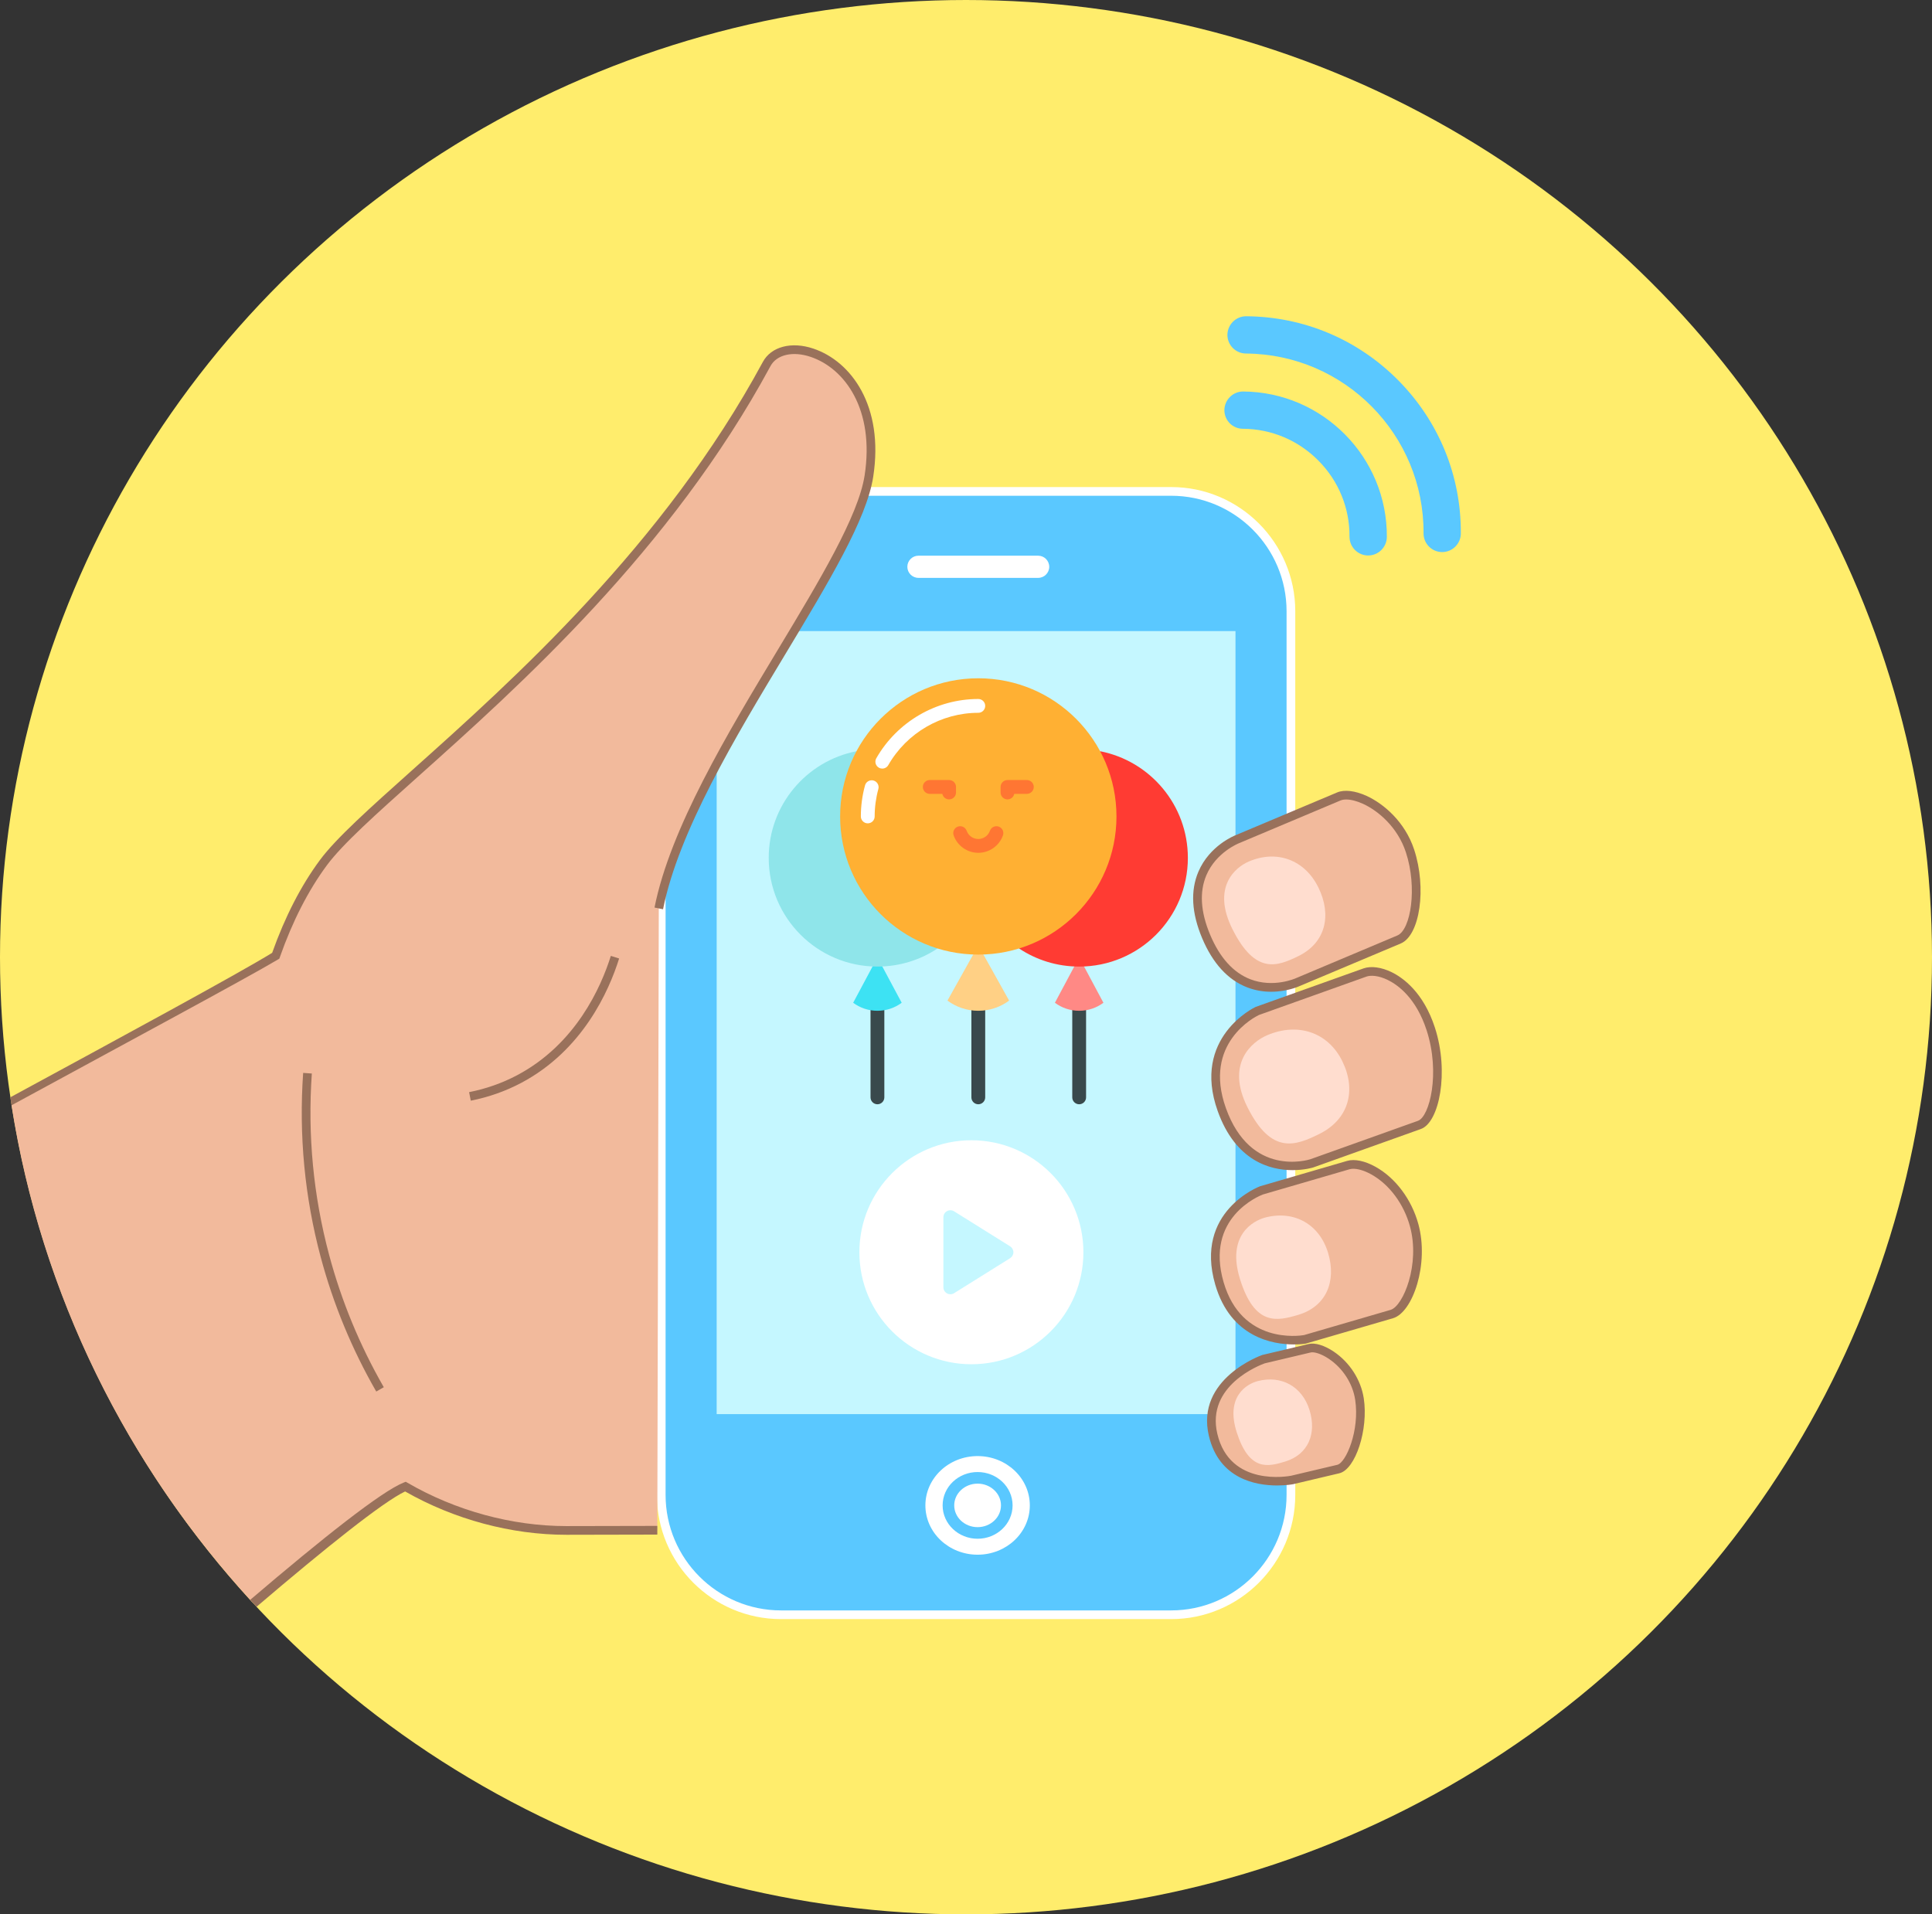
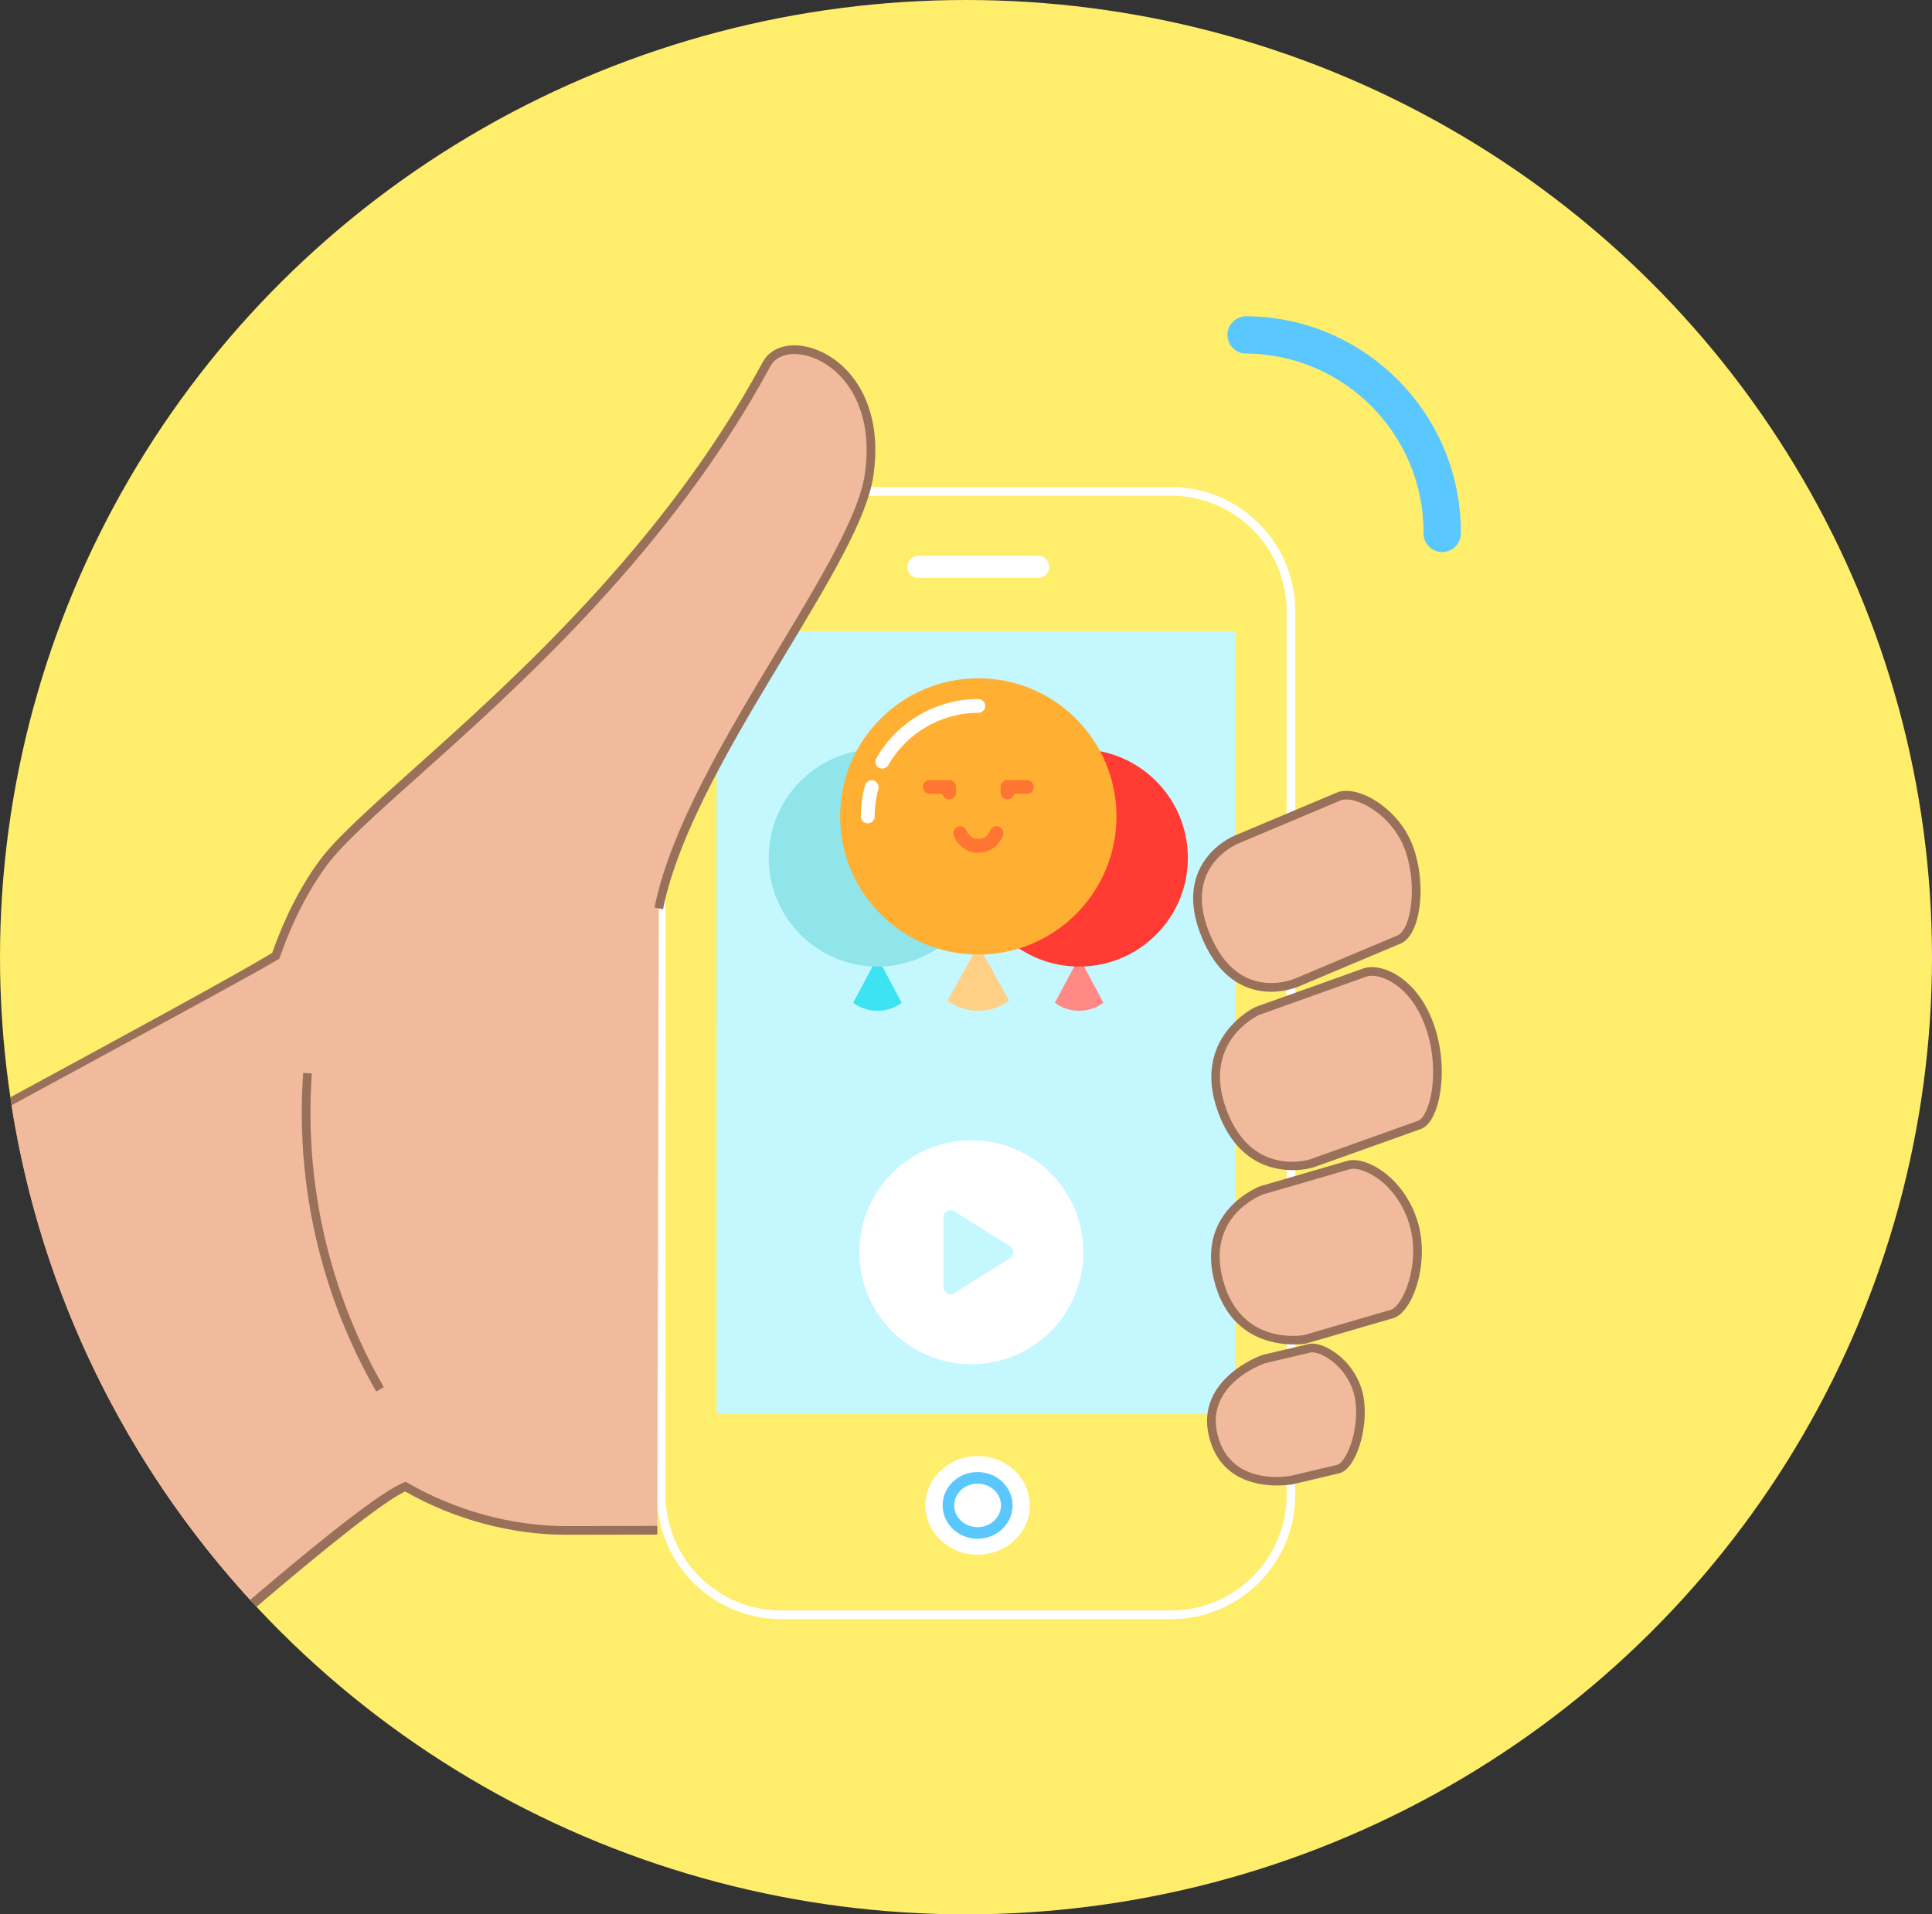
<svg xmlns="http://www.w3.org/2000/svg" viewBox="0 0 666 660">
  <rect x="0" y="0" width="666" height="660" fill="#333333" stroke="none" />
  <ellipse cx="333" cy="330" rx="333" ry="330" fill="#FFED6C" />
-   <path d="M445.007 515.394c0 22.72-18.573 41.31-41.273 41.31h-134.52c-22.7 0-41.273-18.59-41.273-41.31V210.73c0-22.722 18.574-41.31 41.274-41.31h134.52c22.7 0 41.272 18.588 41.272 41.31v304.664z" fill="#5AC8FF" />
  <path d="M403.733 558.204h-134.52c-23.584 0-42.772-19.204-42.772-42.81V210.73c0-23.606 19.19-42.81 42.774-42.81h134.52c23.584 0 42.772 19.203 42.772 42.81v304.665c0 23.605-19.188 42.81-42.773 42.81zM269.213 170.92c-21.93 0-39.772 17.858-39.772 39.81v304.665c0 21.95 17.843 39.81 39.774 39.81h134.52c21.93 0 39.772-17.858 39.772-39.81V210.73c0-21.952-17.842-39.81-39.773-39.81h-134.52z" fill="#FFF" />
  <path fill="#C5F7FF" d="M247.05 217.57h178.848v269.963h-178.85z" />
  <path d="M355 519c0 9.386-8.06 17-18 17s-18-7.614-18-17c0-9.387 8.06-17 18-17s18 7.613 18 17zM361.696 195.405c0 2.102-1.72 3.822-3.82 3.822H316.6c-2.102 0-3.82-1.72-3.82-3.822 0-2.102 1.72-3.822 3.82-3.822h41.273c2.102 0 3.82 1.72 3.82 3.822z" fill="#FFF" />
  <path d="M264.282 125.505c-48.767 90.29-134.406 147.038-152.81 171.92-5.565 7.525-11.49 18.064-16.415 32.08-11.05 6.584-52.763 30.02-91.1 51.47 10.25 65.5 39.934 124.63 83.03 171.422 24.958-21.068 45.158-36.896 52.758-39.88 17.76 10.302 37.467 15.118 55.462 15.118 10.438 0 31.38-.066 31.38-.066l.51-214.39c9.902-49.75 67.573-117.61 72.434-149.026 6.082-39.277-28.243-51.618-35.248-38.65z" fill="#F2BA9C" />
  <g fill="#99715B">
    <path d="M195.208 529.135c10.44 0 31.384-.066 31.384-.066l-.01-3s-20.938.065-31.374.065c-18.697 0-38.126-5.297-54.71-14.916l-.626-.364-.674.265c-7.574 2.974-27.9 19.075-52.965 40.458.73.798 1.476 1.58 2.214 2.37 24.076-20.536 43.536-36.096 51.205-39.754 16.888 9.638 36.586 14.94 55.556 14.94zM280.383 120.184c-7.558-2.54-14.56-.69-17.42 4.608-34.102 63.136-86.31 109.82-120.854 140.713-14.674 13.122-26.264 23.486-31.843 31.03-6.503 8.79-12.035 19.543-16.445 31.965-11.85 7.294-52.683 29.416-90.26 49.803.136.92.267 1.842.41 2.76 38.75-21.1 80.915-43.752 91.853-50.27l.467-.276.18-.514c4.34-12.354 9.793-23.014 16.206-31.684 5.396-7.297 16.885-17.57 31.43-30.578C178.81 236.71 231.25 189.815 265.6 126.218c2.144-3.968 7.7-5.25 13.826-3.19 11.807 3.97 22.144 18.155 18.624 40.896-2.17 14.023-15.605 36.328-29.828 59.942-17.415 28.913-37.154 61.684-42.596 89.02l2.942.586c5.34-26.824 24.935-59.356 42.223-88.06 15.005-24.91 27.964-46.423 30.224-61.03 3.788-24.465-7.633-39.826-20.63-44.198z" />
  </g>
  <path d="M106 370c-1.068 15.204-.832 37.433 6 63 5.147 19.266 12.515 34.72 19 46" fill="#F2BA9C" />
  <path d="M129.7 479.748c-8.382-14.58-14.824-30.177-19.15-46.36-5.52-20.663-7.555-42.025-6.046-63.493l2.992.21c-1.485 21.137.518 42.167 5.953 62.508 4.256 15.933 10.6 31.288 18.85 45.64l-2.6 1.495z" fill="#99715B" />
  <path d="M212 330c-2.287 7.3-10.455 30.038-33 42-6.046 3.208-11.914 4.997-17 6" fill="#F2BA9C" />
-   <path d="M162.29 379.472l-.58-2.943c5.866-1.158 11.447-3.127 16.587-5.854 20.23-10.733 28.903-30.372 32.272-41.124l2.86.897c-3.505 11.19-12.55 31.64-33.727 42.875-5.4 2.865-11.258 4.933-17.413 6.147z" fill="#99715B" />
  <path d="M347.06 519c0 5.242-4.504 9.5-10.06 9.5-5.554 0-10.06-4.258-10.06-9.5s4.506-9.5 10.06-9.5c5.557 0 10.06 4.258 10.06 9.5z" fill="none" stroke="#5AC8FF" stroke-width="4" stroke-miterlimit="10" />
  <path d="M482.276 323.9l-34.974 14.727s-20.835 9.603-31.514-15.755c-10.68-25.358 10.75-33.553 10.75-33.553l34.973-14.73c5.69-2.394 19.968 4.85 24.548 18.77 4.1 12.463 1.907 28.144-3.782 30.54z" fill="#F2BA9C" />
  <path d="M438.195 341.918c-2.532 0-5.374-.39-8.29-1.52-6.634-2.575-11.85-8.276-15.5-16.944-3.65-8.668-4.083-16.382-1.29-22.926 3.875-9.076 12.52-12.47 12.887-12.61l34.928-14.71c2.496-1.05 6.192-.62 10.14 1.177 5.87 2.672 13.266 8.938 16.414 18.507 4.356 13.245 2.022 29.59-4.625 32.39l-34.975 14.727c-.212.097-4.232 1.908-9.69 1.908zm25.86-66.285c-.754 0-1.418.112-1.96.34L427.12 290.7c-.122.05-7.905 3.138-11.26 11.04-2.446 5.76-2.005 12.675 1.31 20.55 3.323 7.89 7.973 13.04 13.82 15.31 8.024 3.113 15.607-.3 15.684-.336l35.02-14.748c4.646-1.956 6.95-16.497 2.94-28.687-2.846-8.65-9.514-14.306-14.806-16.715-2.14-.973-4.162-1.482-5.772-1.482z" fill="#99715B" />
  <path d="M489.318 387.82l-37.163 13.273s-21.852 6.992-30.978-18.56c-8.698-24.353 12.21-33.985 12.21-33.985l37.164-13.273c5.028-1.795 17.245 2.79 22.665 19.465 4.97 15.285 1.13 31.284-3.897 33.08z" fill="#F2BA9C" />
  <path d="M445.57 403.418c-7.668 0-19.62-3.058-25.806-20.38-9.055-25.352 12.773-35.75 12.995-35.852l.122-.05 37.164-13.274c2.554-.907 6.183-.415 9.716 1.32 3.855 1.896 10.915 6.896 14.88 19.094 4.984 15.338 1.51 32.695-4.82 34.956l-37.162 13.273c-.097.033-2.98.913-7.09.913zm-11.61-53.482c-1.36.65-19.352 9.744-11.37 32.092 8.54 23.91 28.273 17.902 29.108 17.637l37.115-13.257c3.972-1.42 7.78-16.426 2.976-31.204-3.624-11.15-9.92-15.643-13.352-17.328-3.32-1.633-5.99-1.686-7.383-1.188l-37.094 13.248z" fill="#99715B" />
  <path d="M479.776 453.034l-29.92 8.714s-22.654 4.21-29.494-19.272c-7.052-24.217 14.535-32.096 14.535-32.096l29.92-8.713c5.472-1.594 18.462 5.428 22.666 20.715 3.738 13.59-2.233 29.058-7.707 30.652z" fill="#F2BA9C" />
  <path d="M446.012 463.512c-7.192 0-21.773-2.364-27.09-20.616-7.358-25.273 15.232-33.84 15.46-33.925l30.016-8.743c2.557-.742 6.132.005 9.805 2.057 6.888 3.85 12.394 11.213 14.728 19.7 3.784 13.756-1.892 30.5-8.733 32.49l-30.064 8.75c-.063.01-1.66.288-4.12.288zm-10.642-51.707c-1.305.493-20.042 8.018-13.567 30.252 6.25 21.453 26.145 18.498 27.713 18.23l29.842-8.692c4.337-1.263 10.284-15.707 6.68-28.815-2.126-7.73-7.097-14.412-13.298-17.877-2.888-1.613-5.76-2.303-7.504-1.795l-29.866 8.697z" fill="#99715B" />
  <path d="M461.34 506.467l-15.918 3.765s-22.49 4.534-27.24-15.548c-4.398-18.595 17.388-26.104 17.388-26.104l15.917-3.765c4.2-.993 15.343 5.722 17.147 17.49 1.652 10.776-3.095 23.168-7.295 24.162z" fill="#F2BA9C" />
  <path d="M440.255 512.134c-7.4 0-20.024-2.27-23.533-17.104-4.657-19.69 18.128-27.79 18.358-27.868l.144-.042 15.917-3.765c2.196-.518 5.42.468 8.636 2.635 5.5 3.708 9.365 9.722 10.34 16.09 1.65 10.755-2.842 24.524-8.43 25.848l-15.918 3.765c-.087.016-2.313.44-5.513.44zm-4.263-42.113c-1.503.536-20.305 7.603-16.35 24.318 4.353 18.412 24.622 14.592 25.484 14.423l15.866-3.753c2.973-.703 7.797-11.788 6.158-22.474-.852-5.554-4.236-10.81-9.054-14.057-2.78-1.873-5.198-2.457-6.266-2.202l-15.838 3.747z" fill="#99715B" />
-   <path d="M454.48 305.98c4.69 9.576 2.5 19.065-6.93 23.66-7.158 3.49-14.737 6.565-22.672-9.245-7.29-14.524.948-21.38 5.608-23.38 9.644-4.135 19.302-.613 23.993 8.964zM462.728 365.874c4.905 10.014 2.29 20.094-8.117 25.168-7.9 3.852-16.25 7.276-24.557-9.25-7.63-15.184 1.528-22.618 6.666-24.84 10.63-4.593 21.103-1.092 26.008 8.922zM457.814 431.932c2.957 9.82-.608 18.484-10.278 21.375-7.34 2.193-15.015 3.93-20.077-12.313-4.65-14.923 4.24-20.144 8.978-21.313 9.8-2.42 18.42 2.43 21.376 12.252zM451.41 486.102c2.52 8.104-.365 15.304-8.35 17.772-6.064 1.873-12.406 3.372-16.722-10.03-3.964-12.312 3.36-16.703 7.274-17.71 8.1-2.08 15.273 1.864 17.797 9.968z" fill="#FFDDCF" />
-   <path d="M428.517 134.974c-3.516 0-6.405 2.868-6.448 6.405 0 1.714.648 3.328 1.864 4.566 1.212 1.21 2.825 1.88 4.54 1.88 9.84.065 19.098 3.978 26.05 11.016 6.952 7.032 10.742 16.332 10.677 26.173 0 1.737.65 3.35 1.866 4.583 1.21 1.217 2.825 1.908 4.52 1.908h.063c3.515 0 6.404-2.873 6.426-6.39.172-27.47-22.067-49.976-49.56-50.142zm0 0" fill="#5AC8FF" />
  <path d="M497.088 190.333h.064c3.516 0 6.405-2.868 6.427-6.39.128-19.847-7.516-38.586-21.506-52.758-13.984-14.156-32.616-22.03-52.53-22.153-3.5 0-6.388 2.868-6.43 6.384-.017 3.538 2.83 6.448 6.41 6.47 33.962.23 61.41 28.017 61.202 61.98-.022 3.535 2.825 6.445 6.362 6.467zm0 0" fill="#5AC8FF" />
  <g>
    <path d="M334.858 470.34c21.324 0 38.612-17.287 38.612-38.61 0-21.326-17.288-38.613-38.612-38.613s-38.612 17.287-38.612 38.612c0 21.323 17.288 38.61 38.612 38.61" fill="#FFF" />
    <path d="M348.203 433.776l-19.306 12.066c-.39.244-.834.367-1.28.367-.4 0-.804-.1-1.168-.305-.768-.425-1.244-1.232-1.244-2.11v-24.132c0-.878.476-1.685 1.243-2.11.766-.43 1.704-.402 2.448.063l19.306 12.066c.705.442 1.134 1.215 1.134 2.047 0 .83-.43 1.604-1.135 2.046z" fill="#C5F7FF" />
  </g>
  <g>
-     <path d="M334.858 345.3v33.026c0 1.315 1.066 2.383 2.382 2.383 1.315 0 2.38-1.067 2.38-2.384V345.3h-4.762zm0 0M369.63 345.3v33.026c0 1.315 1.066 2.383 2.383 2.383 1.315 0 2.38-1.067 2.38-2.384V345.3h-4.763zm0 0M300.087 345.3v33.026c0 1.315 1.066 2.383 2.38 2.383s2.383-1.067 2.383-2.384V345.3h-4.763zm0 0" fill="#39494C" />
    <path d="M372.01 330.062l8.365 15.652c-2.334 1.737-5.23 2.762-8.365 2.762-3.13 0-6.027-1.025-8.36-2.762l8.36-15.652zm0 0" fill="#FF8985" />
    <path d="M379.244 258.995L351.3 326.997c5.932 3.944 13.054 6.24 20.71 6.24 20.695 0 37.47-16.775 37.47-37.47 0-18.218-13.003-33.404-30.236-36.772zm0 0" fill="#FF3B33" />
    <path d="M337.24 325.93l10.63 19.037c-2.97 2.204-6.646 3.51-10.63 3.51-3.983 0-7.66-1.306-10.633-3.51l10.632-19.036zm0 0" fill="#FFD085" />
    <path d="M302.467 330.062l8.365 15.652c-2.335 1.737-5.23 2.762-8.365 2.762-3.13 0-6.027-1.025-8.36-2.762l8.36-15.652zm0 0" fill="#3DE2F3" />
    <path d="M295.232 258.995c-17.233 3.372-30.237 18.554-30.237 36.77 0 20.697 16.78 37.472 37.47 37.472 7.66 0 14.783-2.296 20.715-6.24l-27.948-68.002zm0 0" fill="#8FE5EA" />
    <path d="M384.872 281.474c0 26.307-21.326 47.633-47.633 47.633-26.308 0-47.634-21.326-47.634-47.633s21.326-47.633 47.633-47.633c26.306 0 47.632 21.327 47.632 47.634zm0 0" fill="#FFB033" />
    <path d="M337.24 294.016c-3.805 0-7.22-2.41-8.495-5.995-.44-1.24.207-2.6 1.445-3.04 1.238-.442 2.6.206 3.042 1.446.602 1.69 2.212 2.827 4.007 2.827 1.793 0 3.404-1.136 4.005-2.827.44-1.24 1.803-1.888 3.042-1.447 1.24.44 1.886 1.8 1.445 3.04-1.27 3.587-4.686 5.996-8.492 5.996zm0 0M327.177 275.6c-1.153 0-2.114-.82-2.335-1.907h-4.34c-1.314 0-2.38-1.066-2.38-2.38 0-1.318 1.066-2.384 2.38-2.384h6.675c1.315 0 2.38 1.065 2.38 2.382v1.906c0 1.315-1.065 2.38-2.38 2.38zm0 0M347.304 275.6c-1.315 0-2.383-1.067-2.383-2.382v-1.906c0-1.317 1.067-2.383 2.384-2.383h6.673c1.317 0 2.383 1.065 2.383 2.382 0 1.315-1.066 2.38-2.383 2.38h-4.338c-.223 1.09-1.183 1.907-2.336 1.907zm0 0" fill="#FF7633" />
    <path d="M304.145 264.98c-.4 0-.808-.102-1.18-.315-1.143-.654-1.54-2.11-.885-3.25 7.216-12.6 20.69-20.428 35.16-20.428 1.315 0 2.38 1.066 2.38 2.38 0 1.316-1.065 2.382-2.38 2.382-12.768 0-24.657 6.908-31.027 18.03-.44.768-1.242 1.2-2.068 1.2zm0 0M299.133 283.854c-1.315 0-2.38-1.066-2.38-2.38 0-3.626.484-7.23 1.44-10.712.347-1.268 1.658-2.015 2.927-1.667 1.27.35 2.014 1.66 1.666 2.927-.843 3.072-1.27 6.25-1.27 9.45 0 1.317-1.066 2.382-2.383 2.382zm0 0" fill="#FFF" />
  </g>
</svg>